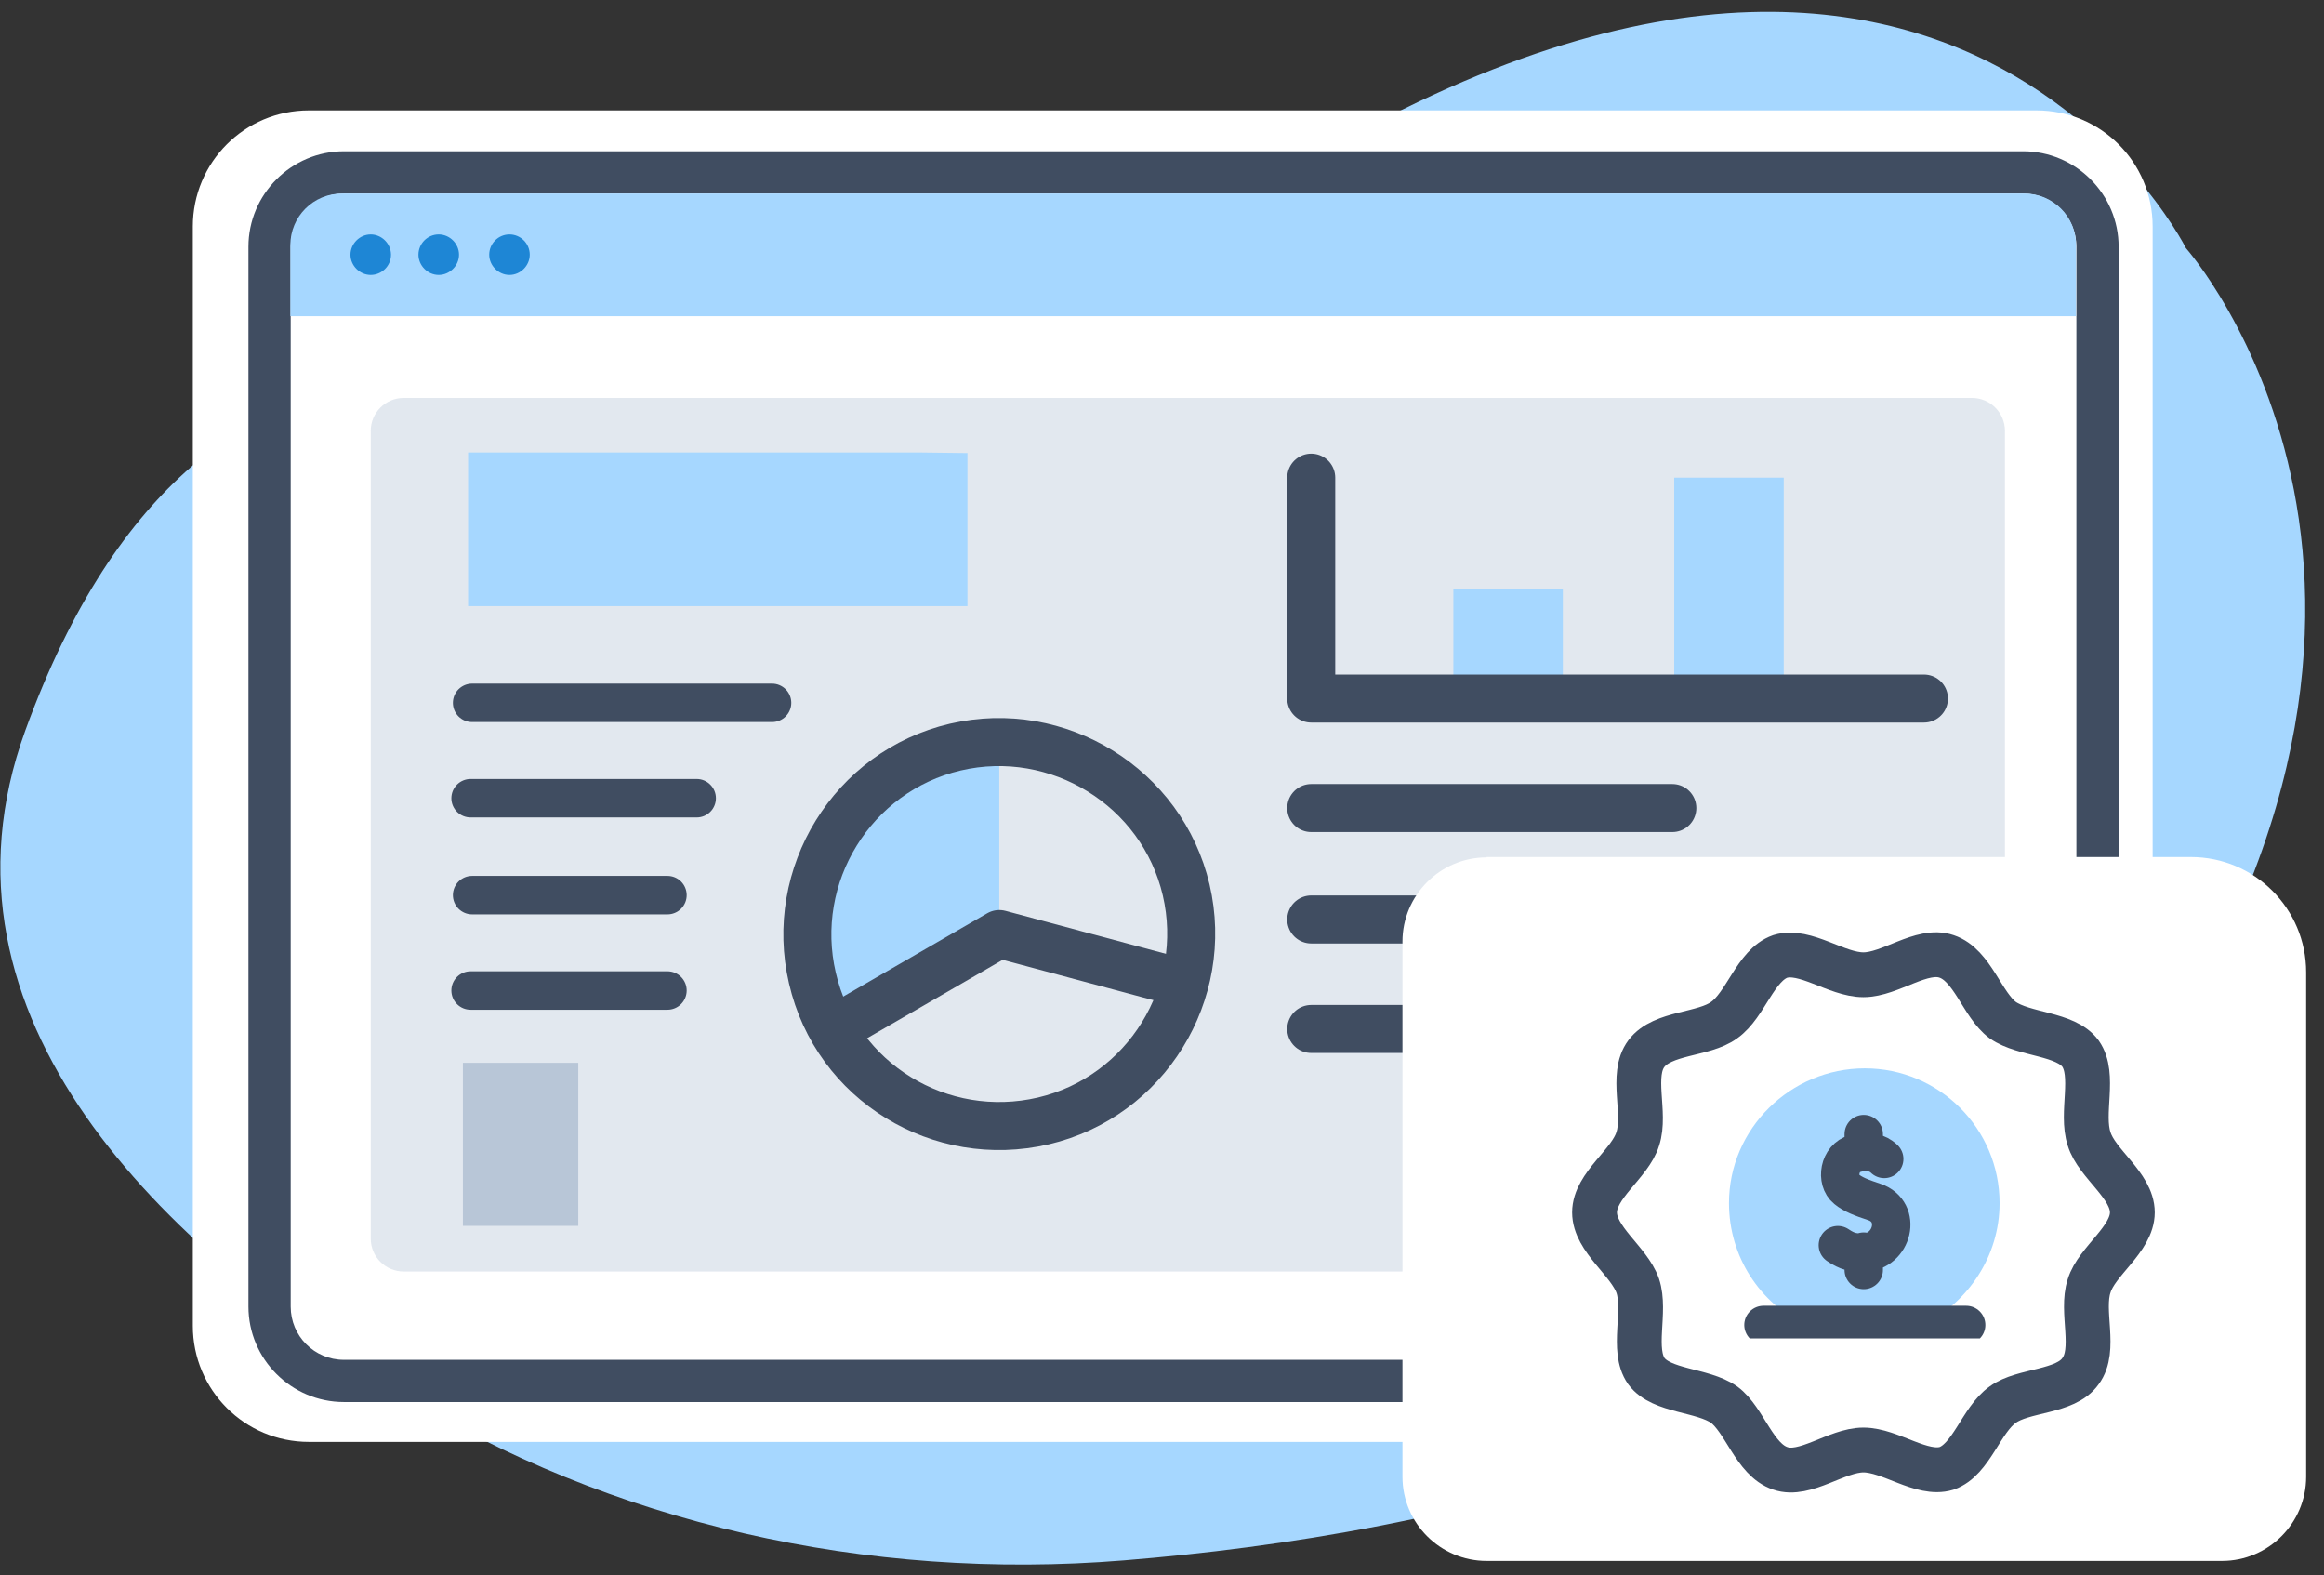
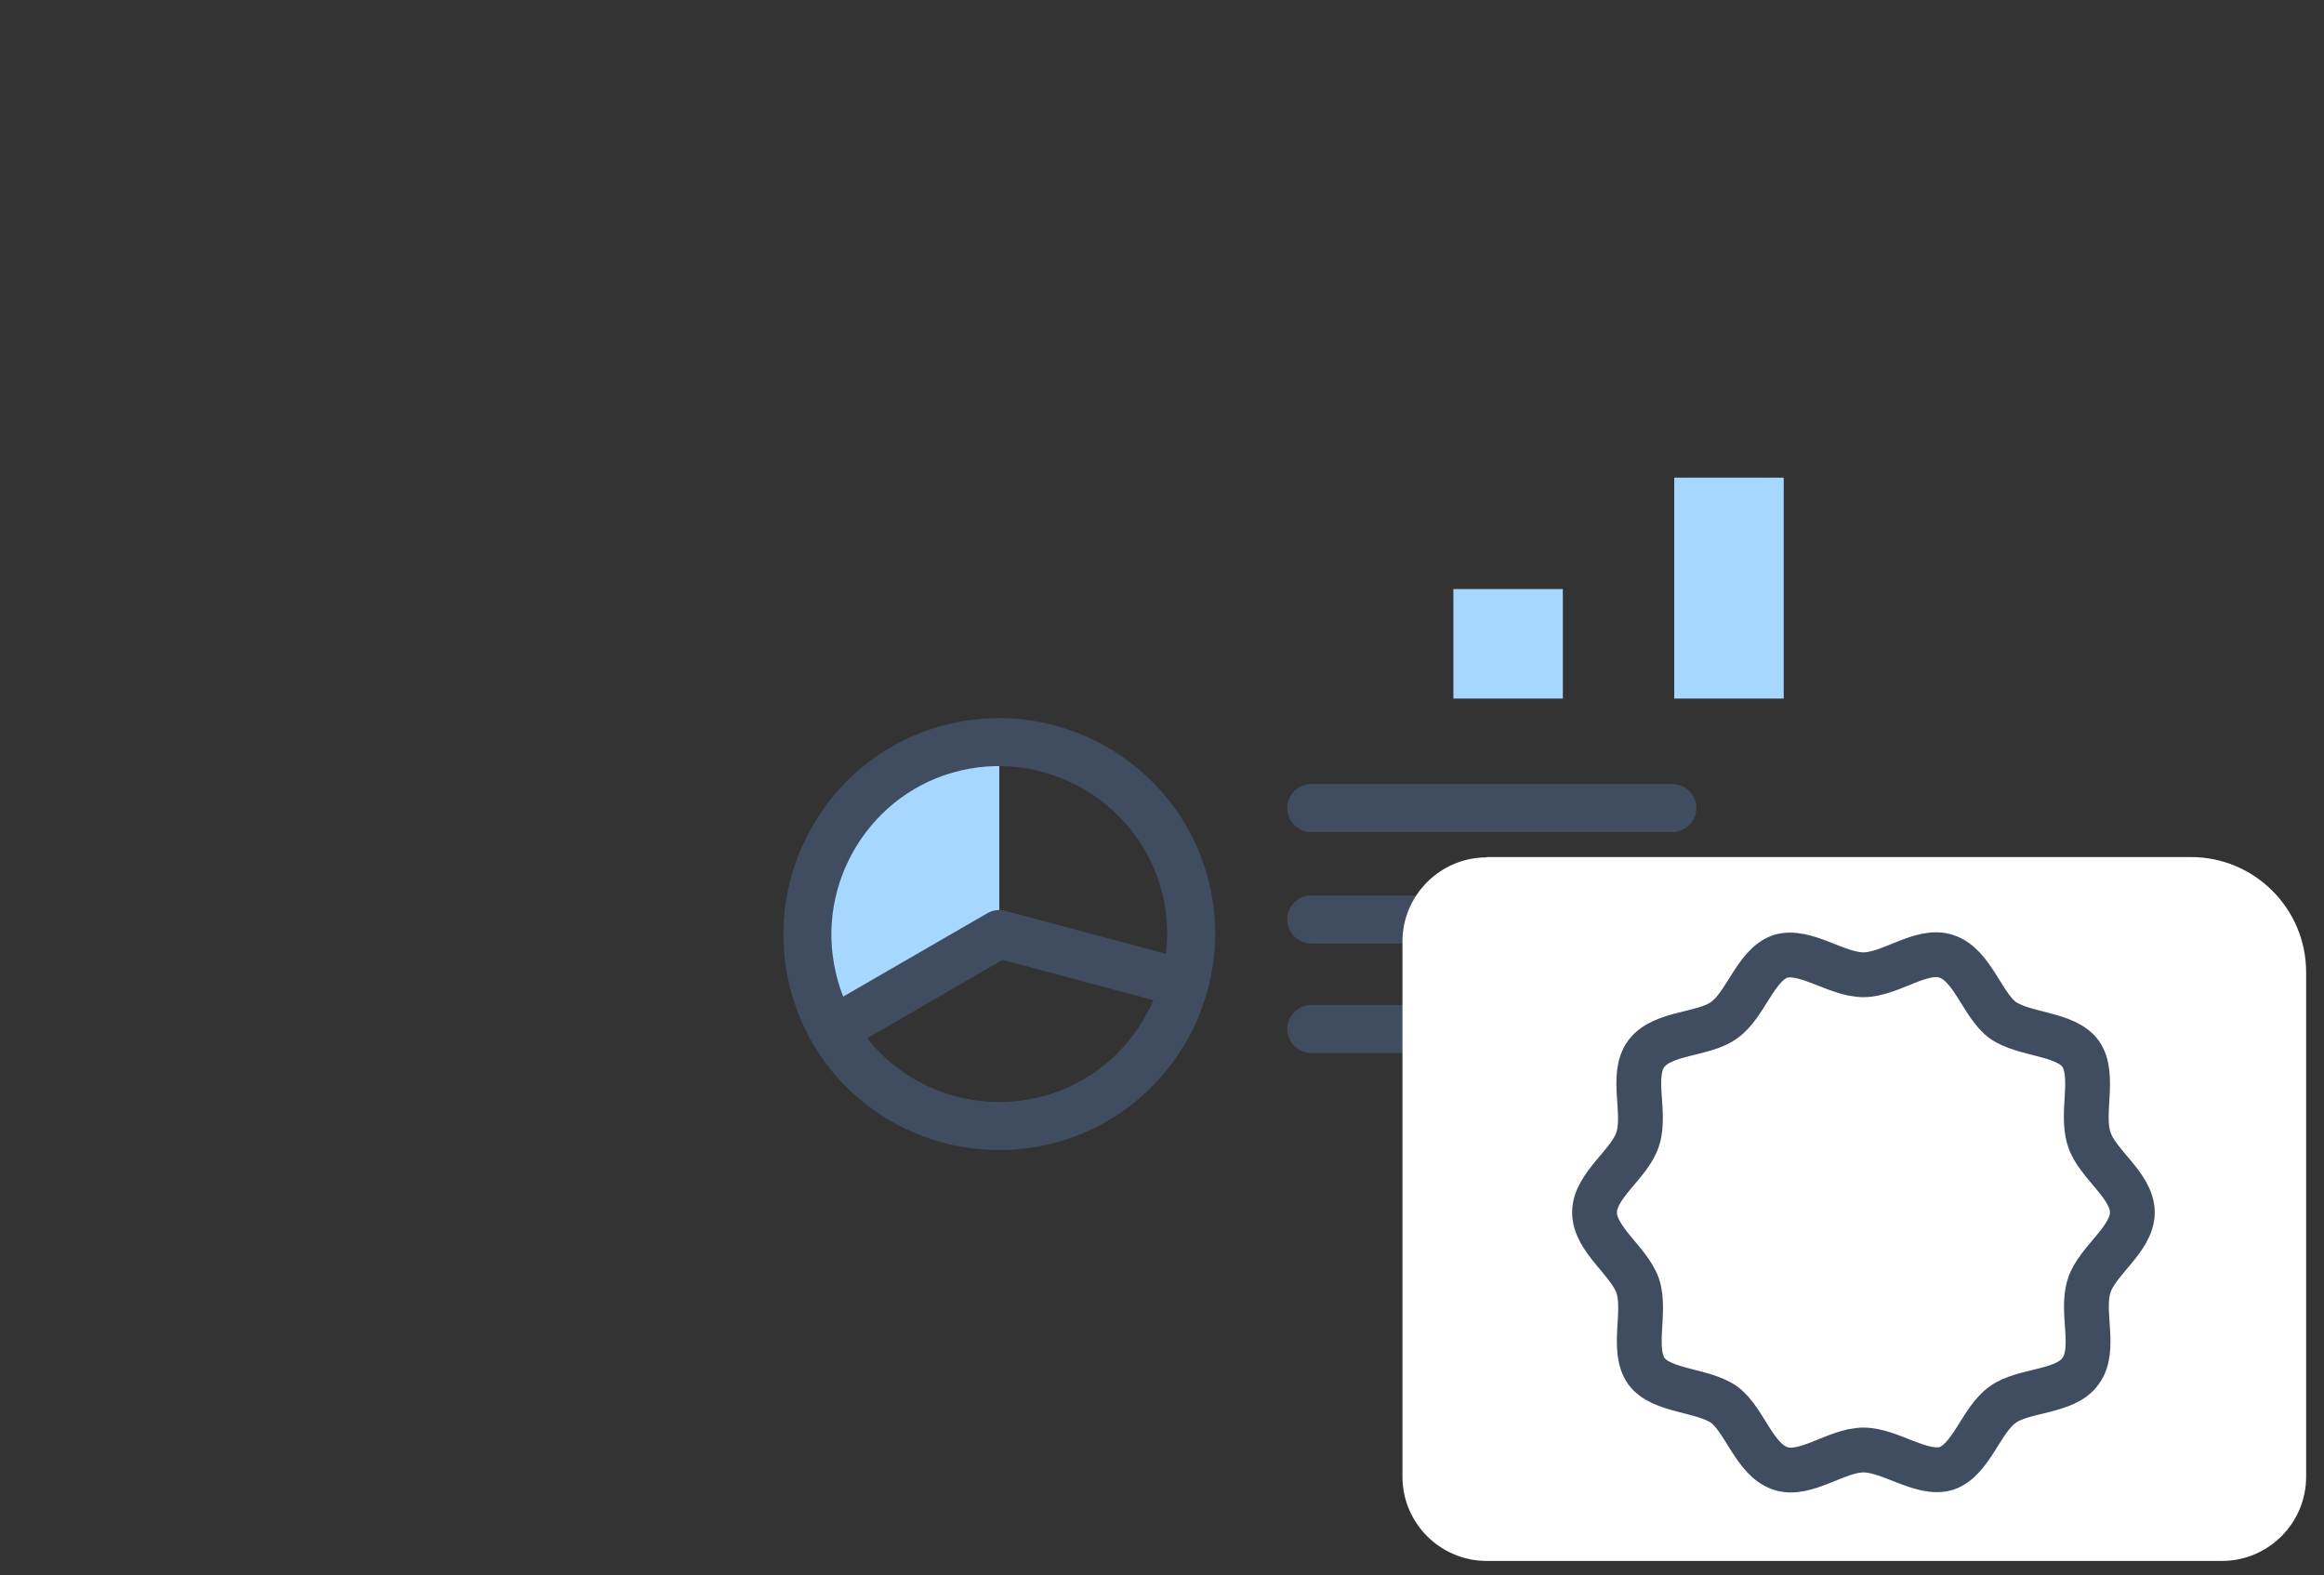
<svg xmlns="http://www.w3.org/2000/svg" width="121" height="82" viewBox="0 0 121 82" fill="none">
  <rect x="0" y="0" width="121" height="82" fill="#333333" stroke="none" />
  <g clip-path="url(#clip0_80_3005)">
    <g clip-path="url(#clip1_80_3005)">
      <g clip-path="url(#clip2_80_3005)">
        <path fill-rule="evenodd" clip-rule="evenodd" d="M30.639 21.663C30.639 21.663 10.932 11.541 1.312 38.044C-4.143 53.083 8.679 65.011 20.804 72.522C31.73 79.281 45.124 82.321 58.501 81.23C75.078 79.889 97.968 74.936 109.949 58.627C130.085 31.23 113.812 12.918 113.812 12.918C113.812 12.918 98.969 -16.821 56.784 16.173C56.784 16.173 44.767 26.044 30.639 21.663Z" fill="#A6D7FF" />
        <path fill-rule="evenodd" clip-rule="evenodd" d="M106.033 75.061H16.083C12.739 75.061 10.039 72.361 10.039 69.016V11.792C10.039 8.448 12.739 5.747 16.083 5.747H106.033C109.377 5.747 112.078 8.448 112.078 11.792V69.016C112.078 72.361 109.377 75.061 106.033 75.061Z" fill="white" />
        <path d="M105.336 72.986H17.907C15.171 72.986 12.935 70.751 12.935 68.015V12.847C12.935 10.111 15.171 7.875 17.907 7.875H105.336C108.072 7.875 110.307 10.111 110.307 12.847V68.015C110.307 70.751 108.072 72.986 105.336 72.986ZM17.907 10.075C16.369 10.075 15.135 11.309 15.135 12.847V68.015C15.135 69.553 16.369 70.787 17.907 70.787H105.336C106.874 70.787 108.108 69.553 108.108 68.015V12.847C108.108 11.309 106.874 10.075 105.336 10.075H17.907Z" fill="#404D61" />
        <path fill-rule="evenodd" clip-rule="evenodd" d="M105.425 10.075H17.8C16.315 10.075 15.117 11.273 15.117 12.757V16.459H108.09V12.757C108.09 11.273 106.891 10.075 105.407 10.075H105.425Z" fill="#A6D7FF" />
-         <path fill-rule="evenodd" clip-rule="evenodd" d="M20.357 13.258C20.357 13.848 19.874 14.313 19.302 14.313C18.729 14.313 18.247 13.83 18.247 13.258C18.247 12.686 18.729 12.203 19.302 12.203C19.874 12.203 20.357 12.686 20.357 13.258ZM22.842 12.203C22.252 12.203 21.787 12.686 21.787 13.258C21.787 13.83 22.27 14.313 22.842 14.313C23.415 14.313 23.898 13.83 23.898 13.258C23.898 12.686 23.415 12.203 22.842 12.203ZM26.526 12.203C25.936 12.203 25.471 12.686 25.471 13.258C25.471 13.83 25.954 14.313 26.526 14.313C27.099 14.313 27.581 13.83 27.581 13.258C27.581 12.668 27.099 12.203 26.526 12.203Z" fill="#1E86D5" />
        <path opacity="0.4" d="M102.671 20.715H21.018C20.07 20.715 19.302 21.484 19.302 22.432V64.474C19.302 65.422 20.07 66.191 21.018 66.191H102.671C103.619 66.191 104.388 65.422 104.388 64.474V22.432C104.388 21.484 103.619 20.715 102.671 20.715Z" fill="#B8C6D7" />
        <path d="M50.371 23.585L47.891 23.555H24.371V31.555H50.371V23.585Z" fill="#A6D7FF" />
        <path d="M30.107 55.327H24.101V63.815H30.107V55.327Z" fill="#B8C6D7" />
-         <path d="M36.273 41.553H24.501M24.581 36.588H40.197M34.751 51.563H24.501M24.581 46.598H34.751" stroke="#404D61" stroke-width="2.002" stroke-linecap="round" stroke-linejoin="round" />
      </g>
    </g>
  </g>
  <g clip-path="url(#clip3_80_3005)">
    <path d="M68.27 42.065H87.07M68.27 47.865H75.671M68.27 53.565H83.07" stroke="#404D61" stroke-width="2.5" stroke-linecap="round" stroke-linejoin="round" />
    <path fill-rule="evenodd" clip-rule="evenodd" d="M81.37 36.365H75.67V30.665H81.37V36.365ZM92.87 36.365H87.17V24.865H92.87V36.365Z" fill="#A6D7FF" />
-     <path d="M68.27 24.865V36.365H100.171" stroke="#404D61" stroke-width="2.5" stroke-linecap="round" stroke-linejoin="round" />
  </g>
  <path d="M77.402 44.615H114.07C117.384 44.615 120.07 47.301 120.07 50.615V76.876C120.07 79.29 118.103 81.257 115.689 81.257H77.402C74.988 81.257 73.02 79.29 73.02 76.876V49.014C73.02 46.6 74.988 44.633 77.402 44.633V44.615Z" fill="white" />
  <path fill-rule="evenodd" clip-rule="evenodd" d="M42.02 48.623C42.02 50.429 42.507 52.167 43.341 53.626L52.028 48.623V38.615C46.538 38.684 42.02 43.132 42.02 48.623Z" fill="#A6D7FF" />
  <path d="M54.321 58.352C59.673 57.101 63.008 51.681 61.758 46.329C60.507 40.978 55.086 37.642 49.735 38.893C44.383 40.144 41.047 45.565 42.298 50.916C43.549 56.337 48.97 59.603 54.321 58.352Z" stroke="#404D61" stroke-width="2.5" stroke-linecap="round" stroke-linejoin="round" />
  <path d="M43.619 53.487L52.028 48.623L61.619 51.194" stroke="#404D61" stroke-width="2.5" stroke-linecap="round" stroke-linejoin="round" />
  <path d="M83.02 63.113C83.02 61.707 84.876 60.583 85.269 59.289C85.719 57.94 84.876 55.972 85.719 54.848C86.563 53.723 88.699 53.892 89.767 53.105C90.892 52.318 91.398 50.237 92.691 49.788C93.984 49.394 95.615 50.743 97.02 50.743C98.426 50.743 100.057 49.338 101.35 49.788C102.699 50.237 103.205 52.318 104.274 53.105C105.398 53.892 107.535 53.779 108.322 54.848C109.109 55.972 108.322 57.94 108.772 59.289C109.165 60.583 111.021 61.707 111.021 63.113C111.021 64.518 109.165 65.643 108.772 66.936C108.322 68.285 109.165 70.253 108.322 71.378C107.535 72.502 105.342 72.334 104.274 73.121C103.149 73.908 102.643 75.988 101.35 76.438C100.057 76.832 98.426 75.482 97.02 75.482C95.615 75.482 93.984 76.888 92.691 76.438C91.342 75.988 90.836 73.908 89.767 73.121C88.643 72.334 86.507 72.446 85.719 71.378C84.932 70.253 85.719 68.285 85.269 66.936C84.82 65.643 83.02 64.518 83.02 63.113Z" stroke="#404D61" stroke-width="2.333" stroke-linecap="round" stroke-linejoin="round" />
  <g clip-path="url(#clip4_80_3005)">
-     <path d="M104.109 62.631C104.109 58.758 100.966 55.615 97.093 55.615C93.22 55.615 90.02 58.758 90.02 62.631C90.02 65.438 91.648 67.851 94.006 68.974H100.124C102.481 67.795 104.109 65.381 104.109 62.631Z" fill="#A6D7FF" />
+     <path d="M104.109 62.631C104.109 58.758 100.966 55.615 97.093 55.615C93.22 55.615 90.02 58.758 90.02 62.631C90.02 65.438 91.648 67.851 94.006 68.974H100.124Z" fill="#A6D7FF" />
    <path d="M98.103 60.33C97.99 60.218 97.485 59.769 96.587 60.049C95.745 60.274 95.577 61.453 96.138 61.902C96.475 62.182 96.924 62.351 97.598 62.575C99.057 63.08 98.552 65.157 97.036 65.213C96.475 65.213 96.194 65.157 95.689 64.82M97.036 66.111V65.157M97.036 59.937V59.039M91.816 68.974H102.369" stroke="#404D61" stroke-width="2" stroke-linecap="round" stroke-linejoin="round" />
  </g>
  <defs>
    <clipPath id="clip0_80_3005">
      <rect width="120" height="80.83" fill="white" transform="translate(0.021 0.615)" />
    </clipPath>
    <clipPath id="clip1_80_3005">
-       <rect width="120" height="80.83" fill="white" transform="translate(0.021 0.615)" />
-     </clipPath>
+       </clipPath>
    <clipPath id="clip2_80_3005">
      <rect width="119.993" height="80.83" fill="white" transform="translate(0.024 0.615)" />
    </clipPath>
    <clipPath id="clip3_80_3005">
      <rect width="34.4" height="31.2" fill="white" transform="translate(67.02 23.615)" />
    </clipPath>
    <clipPath id="clip4_80_3005">
-       <rect width="14.088" height="14.06" fill="white" transform="translate(90.02 55.615)" />
-     </clipPath>
+       </clipPath>
  </defs>
</svg>